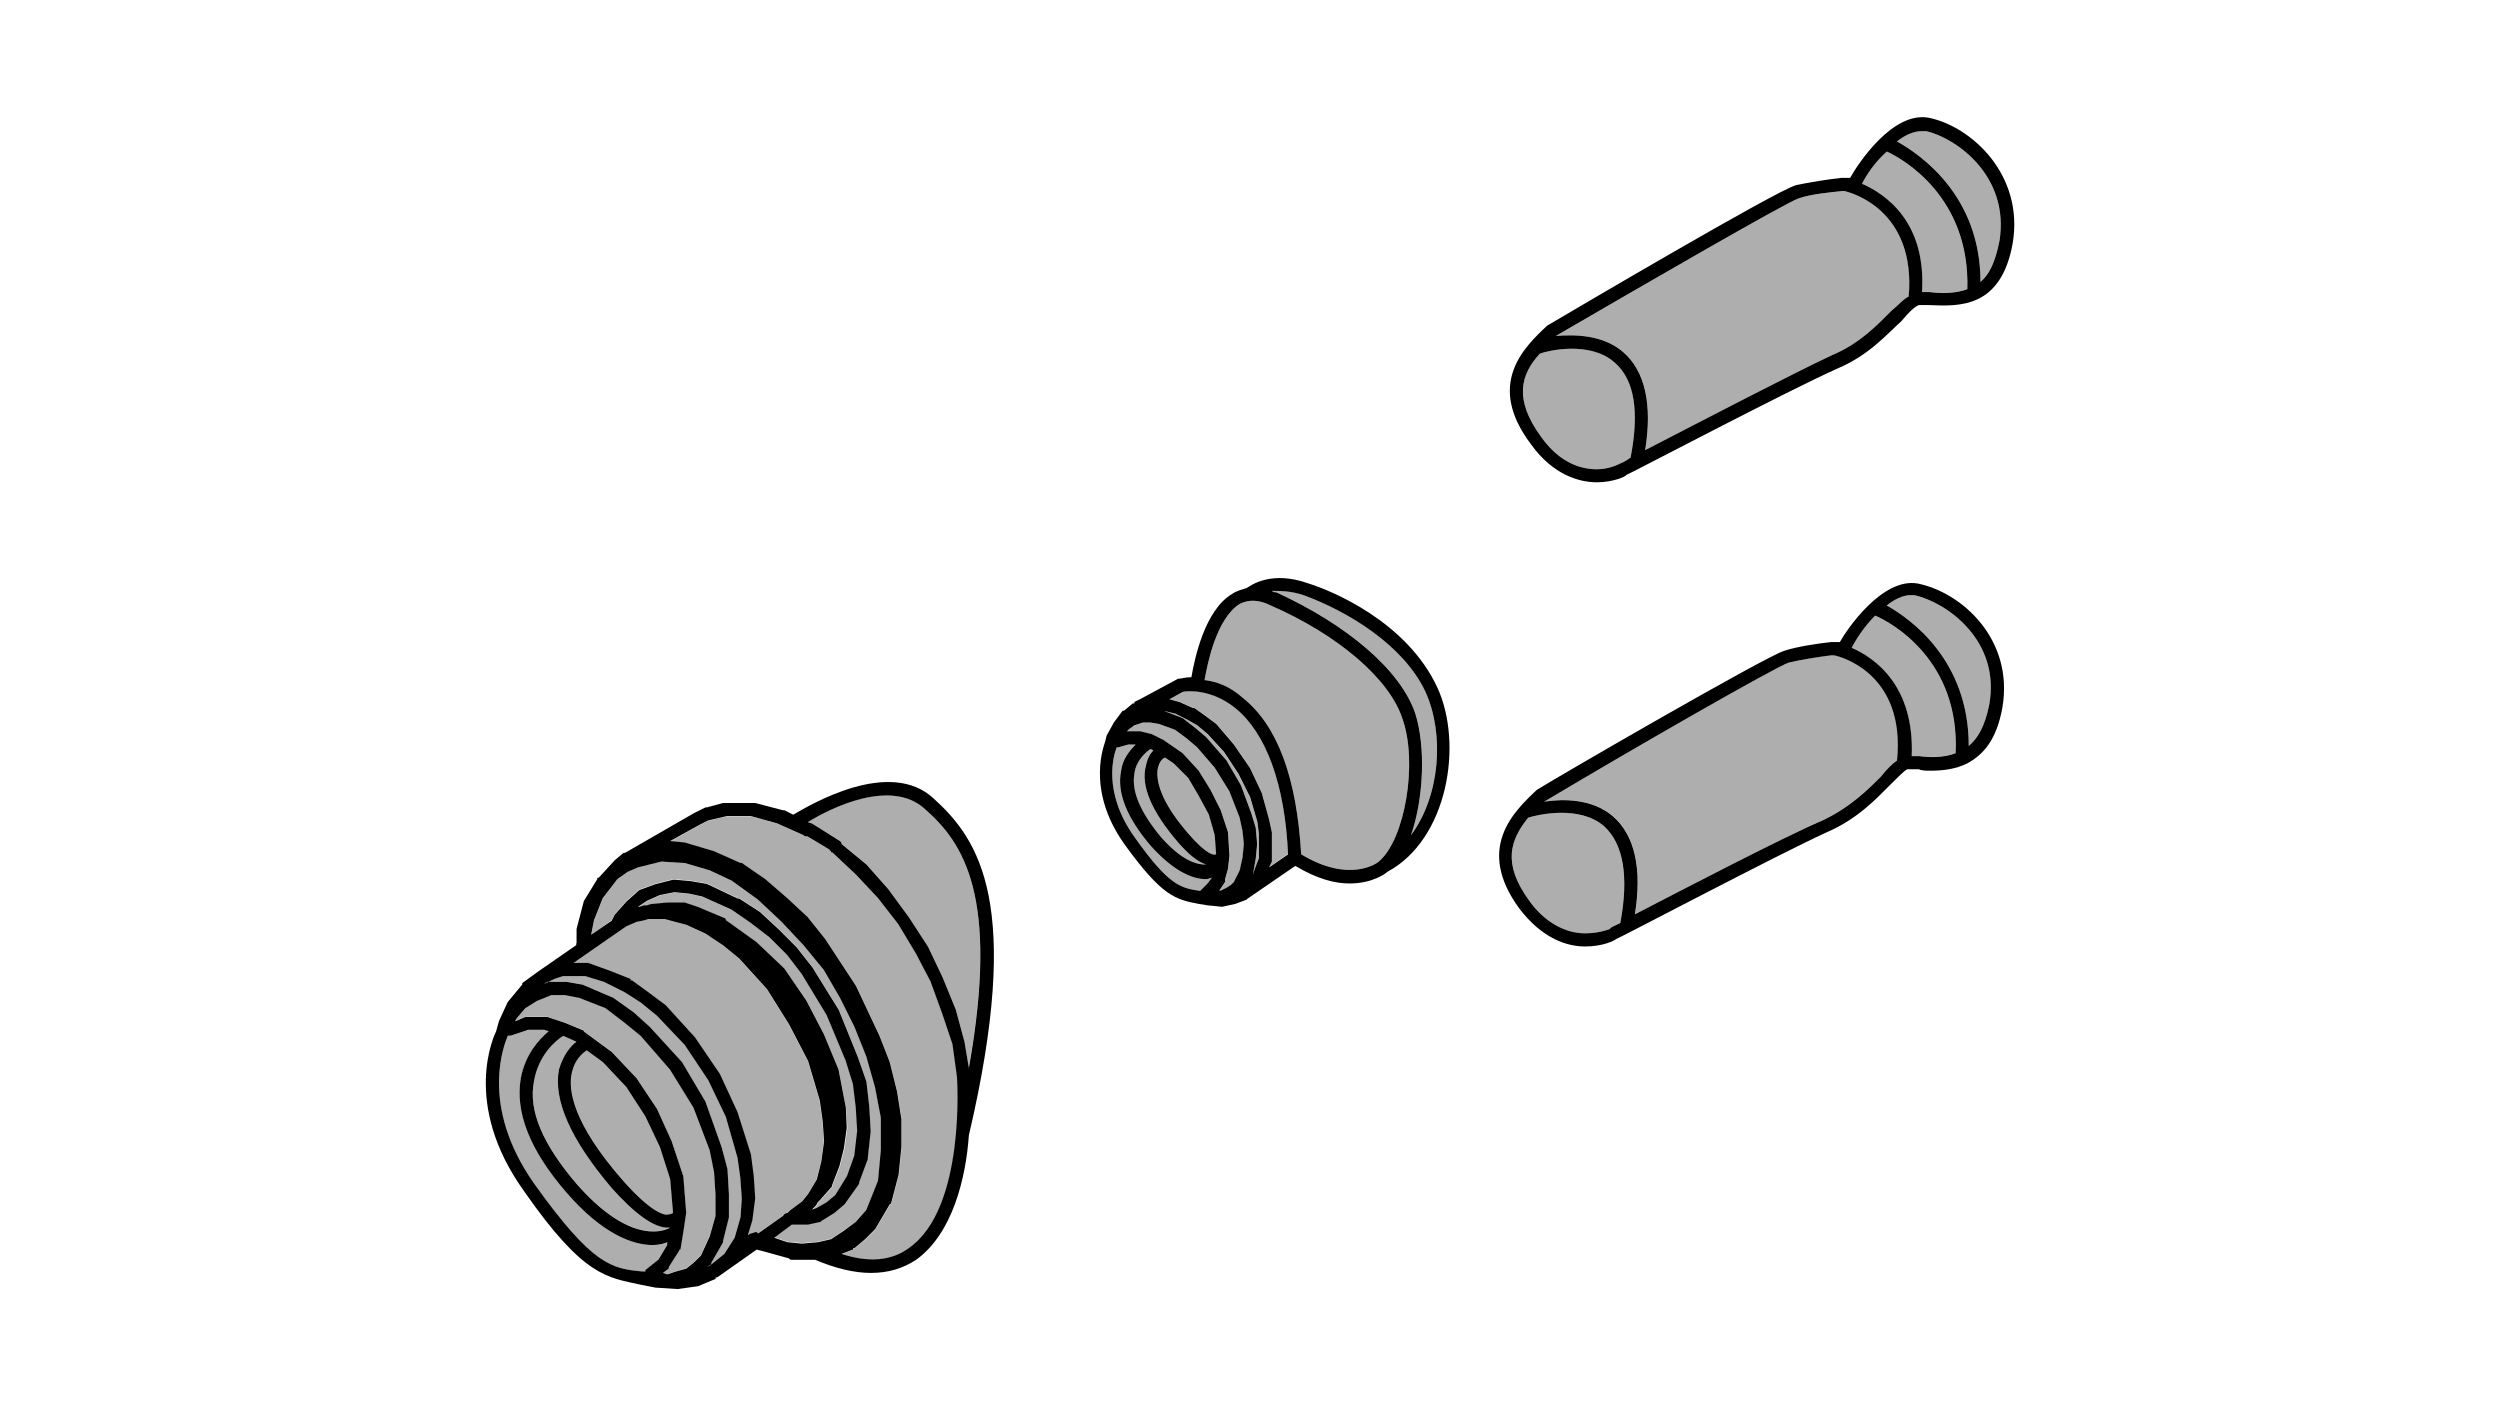
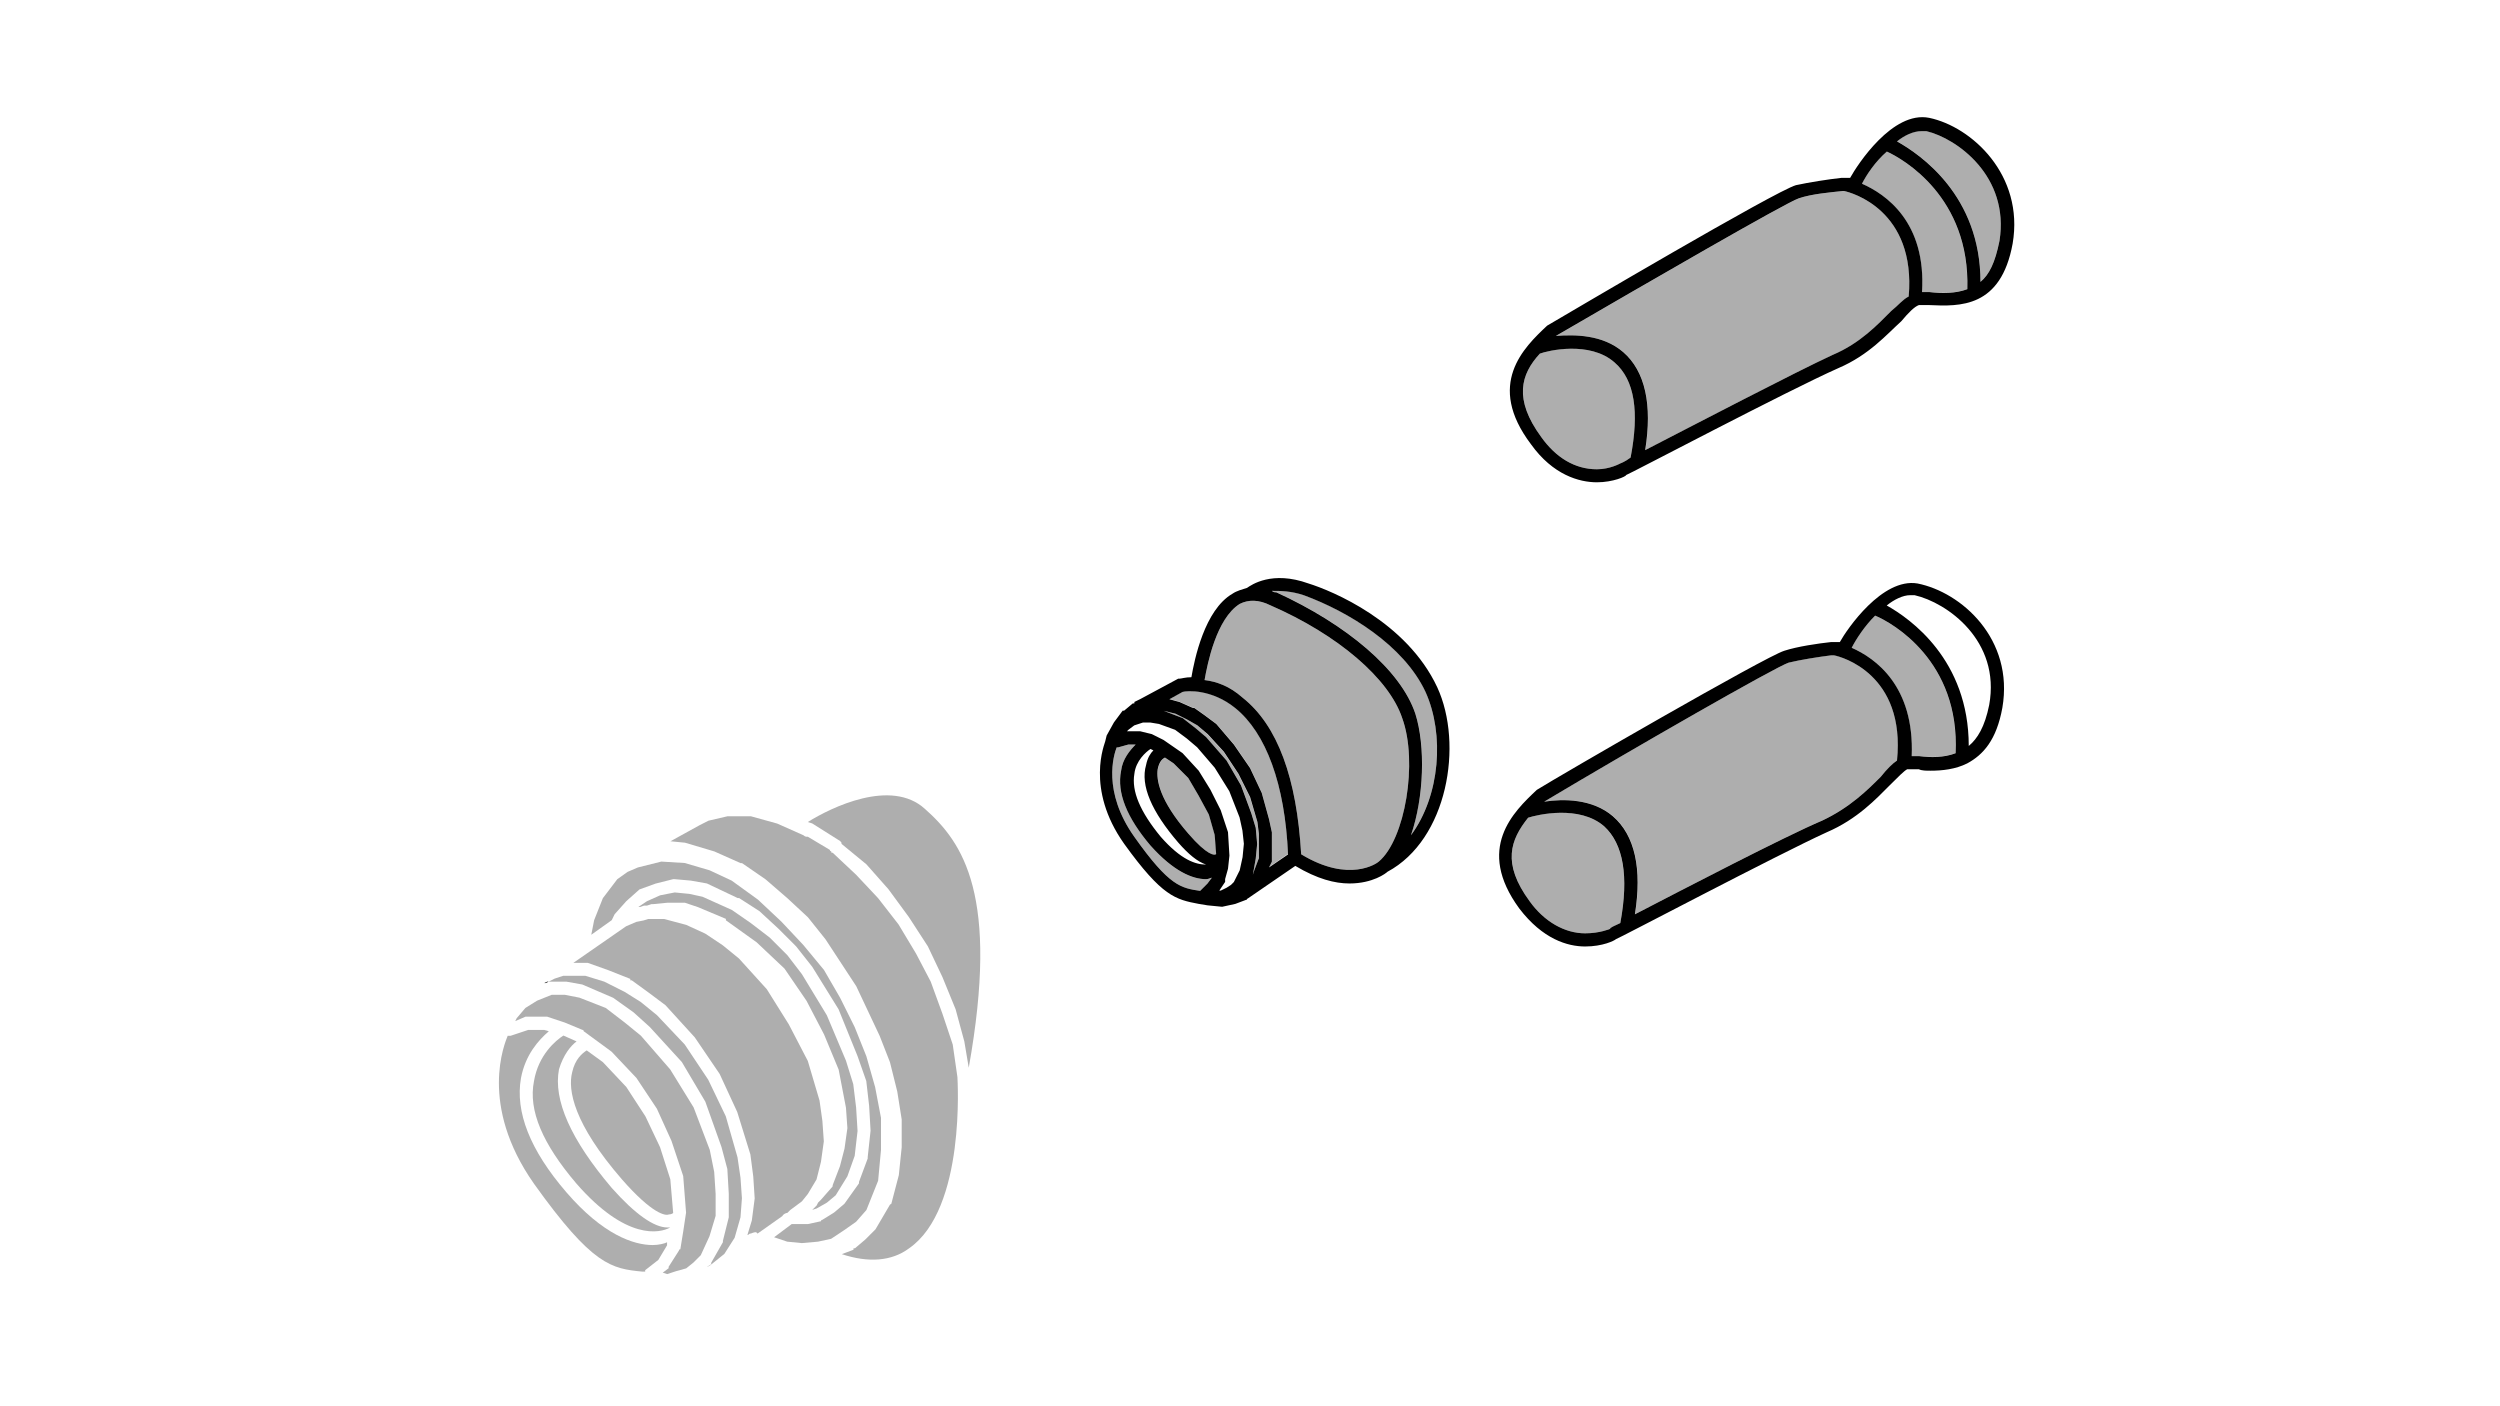
<svg xmlns="http://www.w3.org/2000/svg" version="1.1" id="Ebene_1" x="0px" y="0px" viewBox="0 0 1920 1080" style="enable-background:new 0 0 1920 1080;" xml:space="preserve">
  <style type="text/css">
	.st0{fill:#AEAEAE;}
</style>
  <g>
    <polygon class="st0" points="566.4,888.8 557.4,857.3 543.9,829.2 525.9,802.2 504.6,779.7 492.2,769.6 479.8,761.8 464.1,753.9    449.5,749.4 432.6,749.4 425.9,751.6 421.4,753.9 434.9,753.9 447.2,756.1 470.9,766.3 486.6,777.5 499,788.7 523.7,815.7    541.7,846.1 554.1,880.9 558.6,897.8 559.7,916.9 559.7,934.9 555.2,952.9 555.2,954 546.2,969.8 546.2,970.9 542.8,973.1    545.1,972 556.3,963 564.2,950.6 568.7,934.9 569.8,920.3 568.7,904.5  " />
    <path class="st0" d="M604.7,931.5l2.2-2.2l9-6.7l4.5-5.6l6.7-11.2l3.4-13.5l2.2-15.7l-1.1-15.7l-2.2-15.7l-9-30.4l-14.6-28.1   l-16.9-27l-21.4-23.6l-12.4-10.1l-13.5-9l-14.6-6.7l-16.9-4.5h-12.4l-3.4,1.1l-5.6,1.1l-7.9,3.4l-40.5,28.1h9c1.1,0,1.1,0,2.2,0   l15.7,5.6l16.9,6.7c0,1.1,0,1.1,0,1.1h1.1l12.4,9l13.5,10.1l22.5,24.7l19.1,28.1l13.5,29.2l10.1,32.6l2.2,16.9l1.1,16.9l-2.2,16.9   l-3.4,11.2c1.1,0,1.1-1.1,2.2-1.1c1.1,0,2.2-1.1,4.5-1.1l1.1,1.1l19.1-13.5C601.3,932.7,603.5,931.5,604.7,931.5z" />
    <path class="st0" d="M657.5,938.3l7.9-9l9-22.5l2.2-23.6v-24.7l-4.5-23.6l-6.7-23.6l-9-22.5l-11.2-22.5l-12.4-21.4L617,725.8   l-16.9-18l-18-16.9l-20.2-14.6l-16.9-7.9l-19.1-5.6l-18-1.1l-18,4.5l-7.9,3.4l-7.9,5.6L463,689.8l-6.7,16.9l-2.2,11.2l15.7-11.2   l2.2-4.5l9-10.1l10.1-9l12.4-4.5l13.5-3.4h1.1l12.4,1.1l12.4,2.2l23.6,11.2c0,0,0,0,1.1,0l15.7,10.1l14.6,13.5l13.5,13.5l12.4,15.7   l20.2,32.6l14.6,36l6.7,19.1l2.2,19.1l1.1,19.1l-2.2,20.2v1.1l-6.7,18v1.1l-11.2,15.7l-7.9,6.7l-9,5.6c0,0-1.1,0-1.1,1.1l-10.1,2.2   H608l-13.5,10.1l10.1,3.4l11.2,1.1l12.4-1.1l10.1-2.2l10.1-6.7L657.5,938.3z" />
    <path class="st0" d="M645.1,895.6l-5.6,14.6c0,1.1,0,1.1-1.1,2.2l-7.9,9l-2.2,2.2l-1.1,2.2L626,927l-2.2,2.2l3.4-1.1l7.9-4.5   l6.7-5.6l9-14.6l5.6-15.7l2.2-19.1l-1.1-18l-2.2-18l-5.6-18L635,779.7l-19.1-31.5l-11.2-14.6l-13.5-13.5l-14.6-11.2l-14.6-10.1   l-22.5-10.1l-10.1-2.2l-11.2-1.1l-11.2,2.2l-10.1,4.5l-6.7,4.5h1.1l3.4-1.1h2.2l3.4-1.1c0,0,0,0,1.1,0l11.2-1.1h11.2   c1.1,0,1.1,0,2.2,0l10.1,3.4l21.4,9c0,1.1,0,1.1,0,1.1l23.6,16.9l21.4,20.2l16.9,24.7l13.5,25.9l11.2,27l5.6,29.2l1.1,15.7   l-2.2,15.7L645.1,895.6z" />
    <path class="st0" d="M477.6,905.7c23.6,27,33.7,28.1,36,27c2.2,0,3.4-1.1,3.4-1.1l-2.2-25.9l-7.9-24.7l-11.2-23.6L481,834.8   l-18-19.1l-12.4-9c-3.4,2.2-9,6.7-11.2,16.9C436,837.1,440.5,862.9,477.6,905.7z" />
    <path class="st0" d="M549.6,933.8v-16.9l-1.1-16.9l-3.4-16.9l-12.4-32.6l-18-29.2l-22.5-25.9l-12.4-10.1l-14.6-11.2l-20.2-7.9   l-11.2-2.2h-10.1l-11.2,4.5l-9,5.6l-6.7,7.9l-1.1,2.2l7.9-3.4H418c1.1,0,1.1,0,2.2,0l13.5,4.5l13.5,5.6c0,0,1.1,0,1.1,1.1   l21.4,15.7l19.1,20.2l15.7,23.6l11.2,24.7l9,27l2.2,28.1l-2.2,14.6l-2.2,13.5c-1.1,0-1.1,1.1-1.1,1.1l-7.9,12.4v1.1l-4.5,3.4   l3.4,1.1l6.7-2.2l7.9-2.2l5.6-4.5l5.6-5.6l6.7-14.6L549.6,933.8z" />
    <path class="st0" d="M883.5,649.3c-18-21.4-25.9-40.5-22.5-57.3c1.1-9,6.7-15.7,11.2-20.2h-5.6l-7.9,2.2c0,0,0,0-1.1,0   c-2.2,5.6-11.2,33.7,13.5,68.6c27,38.2,36,39.4,50.6,41.6l5.6-5.6l3.4-4.5c-1.1,0-2.2,1.1-4.5,1.1   C916.1,675.2,901.5,669.6,883.5,649.3z" />
-     <path class="st0" d="M952.1,628l-7.9-20.2l-11.2-18L919.5,574l-7.9-6.7l-9-6.7l-12.4-4.5l-6.7-1.1h-5.6l-6.7,2.2l-4.5,3.4l-1.1,1.1   h10.1l9,2.2l9,4.5l14.6,10.1l12.4,13.5l9,14.6l7.9,15.7l5.6,16.9l1.1,18l-1.1,10.1l-2.2,7.9c0,1.1,0,1.1,0,2.2l-4.5,6.7h1.1   l4.5-2.2l3.4-2.2l2.2-2.2l4.5-9l2.2-10.1l1.1-10.1l-1.1-10.1L952.1,628z" />
    <path class="st0" d="M731.7,802.2l-7.9-23.6l-9-24.7l-11.2-21.4L690.1,710l-15.7-20.2l-16.9-18l-18-16.9c-1.1,0-1.1,0-1.1-1.1   c0,0-1.1,0-1.1-1.1l-16.9-10.1c0,0,0,0-1.1,0c0,0-1.1,0-2.2-1.1l-20.2-9l-20.2-5.6h-18l-14.6,3.4l-6.7,3.4l-22.5,12.4l11.2,1.1   l22.5,6.7l20.2,9c1.1,0,1.1,0,1.1,0l18,12.4l16.9,14.6l15.7,14.6l13.5,16.9l23.6,36l18,38.2l7.9,20.2l5.6,22.5l3.4,21.4v21.4   l-2.2,21.4l-5.6,21.4c0,0,0,1.1-1.1,1.1l-11.2,19.1l-7.9,7.9l-7.9,6.7h-1.1v1.1l-9,3.4c20.2,6.7,38.2,5.6,51.7-4.5   c43.8-30.4,37.1-130.4,37.1-131.5L731.7,802.2z" />
    <path class="st0" d="M928.5,625.7l-7.9-14.6l-7.9-13.5l-11.2-11.2l-6.7-4.5c-2.2,1.1-4.5,3.4-5.6,9c-1.1,7.9,1.1,23.6,23.6,49.5   c14.6,16.9,20.2,16.9,21.4,15.7l-1.1-14.6L928.5,625.7z" />
    <path class="st0" d="M710.3,621.2c-25.9-23.6-72-1.1-89.9,10.1l3.4,1.1l21.4,13.5c1.1,1.1,1.1,1.1,1.1,2.2l19.1,15.7l16.9,19.1   l15.7,21.4l14.6,22.5l11.2,23.6l10.1,24.7l6.7,24.7l3.4,20.2C767.7,687.6,739.6,647.1,710.3,621.2z" />
    <path class="st0" d="M410.1,830.3c-4.5,22.5,6.7,48.3,32.6,78.7c38.2,43.8,64.1,38.2,72,33.7c-1.1,0-1.1,0-2.2,0   c-10.1,0-24.7-10.1-42.7-30.4c-31.5-37.1-45-67.5-40.5-91.1c3.4-11.2,9-18,13.5-21.4l-10.1-4.5C427,798.9,413.5,810.1,410.1,830.3z   " />
-     <path class="st0" d="M885.7,576.2l-2.2-1.1c-3.4,2.2-11.2,9-12.4,19.1c-2.2,13.5,4.5,29.2,20.2,48.3c15.7,18,27,21.4,34.9,21.4   c-6.7-2.2-13.5-7.9-21.4-16.9c-20.2-23.6-29.2-43.8-24.7-59.6C881.2,581.9,883.5,578.5,885.7,576.2z" />
    <path class="st0" d="M512.5,954c-2.2,1.1-6.7,2.2-11.2,2.2c-14.6,0-38.2-7.9-66.3-40.5c-28.1-32.6-39.4-61.8-34.9-87.7   c3.4-18,13.5-29.2,21.4-36L418,791h-12.4l-13.5,4.5c0,0-1.1,0-2.2,0c-2.2,5.6-22.5,52.8,20.2,113.6c45,63,59.6,65.2,83.2,67.5h2.2   v-1.1l10.1-7.9l6.7-11.2V954z" />
    <path class="st0" d="M1239.9,278.3c-19.1-16.9-51.7-9-57.3-6.7c-14.6,15.7-20.2,34.9,1.1,64.1c11.2,15.7,25.9,24.7,42.7,24.7   c10.1,0,18-4.5,18-4.5s3.4-1.1,7.9-4.5C1259,316.5,1255.6,291.8,1239.9,278.3z" />
    <path class="st0" d="M1173.6,628c-13.5,16.9-20.2,34.9,1.1,64.1c11.2,15.7,27,24.7,42.7,24.7c11.2,0,19.1-3.4,19.1-3.4   c0-1.1,3.4-2.2,7.9-4.5c6.7-36,2.2-60.7-12.4-74.2C1212.9,617.8,1180.3,625.7,1173.6,628z" />
    <path class="st0" d="M1408.6,503.2c-1.1,0-1.1,0-2.2,0c-9,1.1-23.6,3.4-32.6,5.6c-10.1,3.4-118.1,65.2-187.8,106.8   c14.6-2.2,37.1-2.2,52.8,11.2c16.9,14.6,22.5,40.5,16.9,75.3c37.1-19.1,114.7-59.6,143.9-72c21.4-10.1,34.9-23.6,45-33.7   c4.5-5.6,9-10.1,12.4-12.4C1463.6,517.8,1414.2,504.3,1408.6,503.2z" />
    <path class="st0" d="M948.7,543.6c-18-14.6-37.1-13.5-40.5-12.4l-10.1,5.6l7.9,2.2l10.1,4.5c1.1,0,1.1,0,1.1,0l7.9,5.6l9,6.7   l13.5,15.7l12.4,18l9,19.1l5.6,20.2l2.2,10.1v22.5l-2.2,4.5l14.6-10.1C986.9,602.1,972.3,562.7,948.7,543.6z" />
    <path class="st0" d="M975.7,464.9c-9-4.5-16.9-4.5-23.6-1.1c-18,11.2-24.7,46.1-27,58.5c9,1.1,19.1,4.5,29.2,13.5   c27,21.4,41.6,61.8,45,120.3c37.1,22.5,58.5,6.7,59.6,5.6c20.2-16.9,30.4-76.5,18-110.2C1066.8,521.1,1027.4,487.4,975.7,464.9z" />
    <path class="st0" d="M1001.5,457.1c-10.1-3.4-18-3.4-24.7-3.4c1.1,1.1,2.2,1.1,3.4,1.1c54,24.7,95.6,59.6,106.8,93.3   c7.9,24.7,6.7,64.1-3.4,93.3c22.5-30.4,25.9-77.6,11.2-110.2C1078,495.3,1035.3,469.4,1001.5,457.1z" />
    <path class="st0" d="M1440,472.8c-7.9,7.9-14.6,18-18,24.7c18,7.9,48.3,29.2,46.1,83.2h5.6c9,1.1,19.1,1.1,28.1-2.2   C1505.3,507.7,1453.5,478.4,1440,472.8z" />
-     <path class="st0" d="M1470.4,457.1h-3.4c-5.6,0-12.4,3.4-18,7.9c18,10.1,63,41.6,63,107.9c6.7-5.6,12.4-14.6,15.7-31.5   C1536.7,491.9,1495.1,462.7,1470.4,457.1z" />
    <path class="st0" d="M1416.4,146.7h-1.1c-10.1,1.1-23.6,2.2-33.7,5.6c-10.1,3.4-116.9,65.2-186.6,105.7c14.6-1.1,36-1.1,51.7,12.4   c16.9,14.6,22.5,40.5,16.9,75.3c37.1-19.1,114.7-59.6,143.9-73.1c21.4-9,34.9-23.6,45-33.7c5.6-4.5,9-9,13.5-11.2   C1471.5,161.4,1422,147.9,1416.4,146.7z" />
    <path class="st0" d="M1479.4,100.6h-3.4c-6.7,0-13.5,3.4-19.1,7.9c18,10.1,64.1,41.6,64.1,107.9c6.7-5.6,11.2-14.6,14.6-31.5   C1543.5,135.5,1503,106.3,1479.4,100.6z" />
    <polygon class="st0" points="959.9,612.2 950.9,594.2 939.7,577.4 927.3,563.9 919.5,557.1 911.6,552.6 902.6,548.1 893.6,545.9    908.2,551.5 918.3,559.4 926.2,566.1 942,584.1 953.2,603.2 961.1,624.6 964.4,635.8 965.6,648.2 964.4,659.4 962.2,671.8    963.3,668.4 966.7,659.4 966.7,640.3 965.6,631.3  " />
    <path class="st0" d="M1449,116.4c-9,7.9-15.7,18-19.1,24.7c18,7.9,49.5,29.2,46.1,83.2h5.6c9,1.1,20.2,1.1,29.2-2.2   C1513.1,151.2,1461.4,122,1449,116.4z" />
    <path d="M1472.6,448.1c-27-4.5-54,34.9-59.6,45h-6.7c-10.1,1.1-25.9,3.4-36,6.7c-14.6,4.5-172,95.6-190,106.8   c-18,16.9-47.2,45-13.5,91.1c18,23.6,37.1,29.2,50.6,29.2c13.5,0,22.5-4.5,23.6-5.6c1.1,0,124.8-65.2,161.9-82.1   c23.6-10.1,38.2-25.9,48.3-36c6.7-6.7,11.2-11.2,13.5-12.4h9c2.2,1.1,5.6,1.1,9,1.1c9,0,19.1-1.1,28.1-5.6   c12.4-6.7,22.5-18,27-42.7C1546.9,490.8,1506.4,454.8,1472.6,448.1z M1244.4,708.9c-4.5,2.2-7.9,3.4-7.9,4.5c0,0-7.9,3.4-19.1,3.4   c-15.7,0-31.5-9-42.7-24.7c-21.4-29.2-14.6-47.2-1.1-64.1c6.7-2.2,39.4-10.1,58.5,6.7C1246.7,648.2,1251.1,672.9,1244.4,708.9z    M1456.9,584.1c-3.4,2.2-7.9,6.7-12.4,12.4c-10.1,10.1-23.6,23.6-45,33.7c-29.2,12.4-106.8,52.8-143.9,72   c5.6-34.9,0-60.7-16.9-75.3c-15.7-13.5-38.2-13.5-52.8-11.2c69.7-41.6,177.6-103.4,187.8-106.8c9-2.2,23.6-4.5,32.6-5.6   c1.1,0,1.1,0,2.2,0C1414.2,504.3,1463.6,517.8,1456.9,584.1z M1501.9,578.5c-9,3.4-19.1,3.4-28.1,2.2h-5.6   c2.2-54-28.1-75.3-46.1-83.2c3.4-6.7,10.1-16.9,18-24.7C1453.5,478.4,1505.3,507.7,1501.9,578.5z M1527.7,541.4   c-3.4,16.9-9,25.9-15.7,31.5c0-66.3-45-97.8-63-107.9c5.6-4.5,12.4-7.9,18-7.9h3.4C1495.1,462.7,1536.7,491.9,1527.7,541.4z" />
    <path d="M1004.9,448.1c-28.1-10.1-43.8,1.1-47.2,3.4c-3.4,1.1-7.9,2.2-11.2,4.5c-21.4,12.4-29.2,50.6-31.5,64.1   c-4.5,0-7.9,1.1-9,1.1c-1.1,0-1.1,0-1.1,0l-29.2,15.7l-4.5,2.2v1.1H870l-6.7,5.6c-1.1,0-1.1,0-1.1,0l-6.7,9l-5.6,10.1l-1.1,4.5   c0,1.1-15.7,36,14.6,78.7c29.2,40.5,39.4,42.7,57.3,46.1l6.7,1.1l11.2,1.1l10.1-2.2l9-3.4c0-1.1,0,0,1.1-1.1l36-24.7   c16.9,10.1,30.4,13.5,41.6,13.5c18,0,28.1-7.9,29.2-9c46.1-24.7,58.5-97.8,38.2-141.7C1080.2,477.3,1022.9,453.7,1004.9,448.1z    M927.3,678.6l-5.6,5.6c-14.6-2.2-23.6-3.4-50.6-41.6c-24.7-34.9-15.7-63-13.5-68.6c1.1,0,1.1,0,1.1,0l7.9-2.2h5.6   c-4.5,4.5-10.1,11.2-11.2,20.2c-3.4,16.9,4.5,36,22.5,57.3c18,20.2,32.6,25.9,42.7,25.9c2.2,0,3.4-1.1,4.5-1.1L927.3,678.6z    M904.9,647.1c7.9,9,14.6,14.6,21.4,16.9c-7.9,0-19.1-3.4-34.9-21.4c-15.7-19.1-22.5-34.9-20.2-48.3c1.1-10.1,9-16.9,12.4-19.1   l2.2,1.1c-2.2,2.2-4.5,5.6-5.6,11.2C875.6,603.2,884.6,623.5,904.9,647.1z M912.7,640.3c-22.5-25.9-24.7-41.6-23.6-49.5   c1.1-5.6,3.4-7.9,5.6-9l6.7,4.5l11.2,11.2l7.9,13.5l7.9,14.6l4.5,15.7l1.1,14.6C933,657.2,927.3,657.2,912.7,640.3z M954.3,658.3   l-2.2,10.1l-4.5,9l-2.2,2.2l-3.4,2.2l-4.5,2.2h-1.1l4.5-6.7c0-1.1,0-1.1,0-2.2l2.2-7.9l1.1-10.1l-1.1-18l-5.6-16.9l-7.9-15.7   l-9-14.6l-12.4-13.5l-14.6-10.1l-9-4.5l-9-2.2h-10.1l1.1-1.1l4.5-3.4l6.7-2.2h5.6l6.7,1.1l12.4,4.5l9,6.7l7.9,6.7l13.5,15.7   l11.2,18l7.9,20.2l2.2,10.1l1.1,10.1L954.3,658.3z M966.7,659.4l-3.4,9l-1.1,3.4l2.2-12.4l1.1-11.2l-1.1-12.4l-3.4-11.2l-7.9-21.4   L942,584.1l-15.7-18l-7.9-6.7l-10.1-7.9l-14.6-5.6h-3.4h3.4l9,2.2l9,4.5l7.9,4.5l7.9,6.7l12.4,13.5l11.2,16.9l9,18l5.6,19.1l1.1,9   V659.4z M974.6,666.2l2.2-4.5v-22.5l-2.2-10.1l-5.6-20.2l-9-19.1l-12.4-18L934.1,556l-9-6.7l-7.9-5.6c0,0,0,0-1.1,0l-10.1-4.5   l-7.9-2.2l10.1-5.6c3.4-1.1,22.5-2.2,40.5,12.4c23.6,19.1,38.2,58.5,40.5,112.4L974.6,666.2z M1058.9,661.7   c-1.1,1.1-22.5,16.9-59.6-5.6c-3.4-58.5-18-98.9-45-120.3c-10.1-9-20.2-12.4-29.2-13.5c2.2-12.4,9-47.2,27-58.5   c6.7-3.4,14.6-3.4,23.6,1.1c51.7,22.5,91.1,56.2,101.2,86.6C1089.2,585.2,1079.1,644.8,1058.9,661.7z M1083.6,641.5   c10.1-29.2,11.2-68.6,3.4-93.3c-11.2-33.7-52.8-68.6-106.8-93.3c-1.1,0-2.2,0-3.4-1.1c6.7,0,14.6,0,24.7,3.4   c33.7,12.4,76.5,38.2,93.3,74.2C1109.5,563.9,1106.1,611.1,1083.6,641.5z" />
    <polygon points="418,755 419.1,755 421.4,753.9 420.3,753.9  " />
-     <path d="M717.1,613.3c-33.7-31.5-94.4,4.5-107.9,12.4l-6.7-3.4c-1.1,0-1.1,0-1.1,0l-21.4-5.6h-24.7l-12.4,3.4c0,0,0,0-1.1,0l-9,4.5   l-52.8,30.4c-1.1,0-1.1,0-1.1,0l-6.7,5.6l-12.4,13.5c-1.1,0-1.1,0-1.1,1.1L448.4,692l-5.6,21.4v11.2c-1.1,0,0,1.1,0,1.1L413.5,746   l-12.4,9v1.1l-11.2,13.5l-6.7,14.6l-2.2,7.9c-1.1,2.2-27,55.1,21.4,122.6c46.1,66.3,64.1,66.3,89.9,72l11.2,2.2l16.9,1.1l15.7-2.2   l13.5-5.6c0-1.1,0-1.1,0-1.1c1.1,0,1.1,0,1.1,0l30.4-21.4l4.5,1.1l20.2,5.6c1.1,1.1,1.1,1.1,2.2,1.1h18   c15.7,6.7,30.4,10.1,42.7,10.1c13.5,0,24.7-3.4,34.9-10.1c28.1-20.2,38.2-63,40.5-95.6C785.7,694.3,751.9,644.8,717.1,613.3z    M495.6,975.4v1.1h-2.2c-23.6-2.2-38.2-4.5-83.2-67.5c-42.7-60.7-22.5-107.9-20.2-113.6c1.1,0,2.2,0,2.2,0l13.5-4.5H418l3.4,1.1   c-7.9,6.7-18,18-21.4,36c-4.5,25.9,6.7,55.1,34.9,87.7c28.1,32.6,51.7,40.5,66.3,40.5c4.5,0,9-1.1,11.2-2.2v2.2l-6.7,11.2   L495.6,975.4z M429.3,821.3c-4.5,23.6,9,54,40.5,91.1c18,20.2,32.6,30.4,42.7,30.4c1.1,0,1.1,0,2.2,0c-7.9,4.5-33.7,10.1-72-33.7   c-25.9-30.4-37.1-56.2-32.6-78.7c3.4-20.2,16.9-31.5,22.5-34.9l10.1,4.5C438.2,803.4,432.6,810.1,429.3,821.3z M450.6,806.7l12.4,9   l18,19.1l14.6,22.5l11.2,23.6l7.9,24.7l2.2,25.9c0,0-1.1,1.1-3.4,1.1c-2.2,1.1-12.4,0-36-27c-37.1-42.7-41.6-68.6-38.2-82.1   C441.6,813.5,447.2,809,450.6,806.7z M532.7,969.8l-5.6,4.5l-7.9,2.2l-6.7,2.2l-3.4-1.1l4.5-3.4v-1.1l7.9-12.4c0,0,0-1.1,1.1-1.1   l2.2-13.5l2.2-14.6l-2.2-28.1l-9-27l-11.2-24.7l-15.7-23.6l-19.1-20.2l-21.4-15.7c0-1.1-1.1-1.1-1.1-1.1l-13.5-5.6l-13.5-4.5   c-1.1,0-1.1,0-2.2,0h-14.6l-7.9,3.4l1.1-2.2l6.7-7.9l9-5.6l11.2-4.5h10.1l11.2,2.2l20.2,7.9l14.6,11.2l12.4,10.1l22.5,25.9l18,29.2   l12.4,32.6l3.4,16.9l1.1,16.9v16.9l-4.5,15.7l-6.7,14.6L532.7,969.8z M568.7,934.9l-4.5,15.7l-7.9,12.4l-11.2,9l-2.2,1.1l3.4-2.2   v-1.1l9-15.7v-1.1l4.5-18v-18l-1.1-19.1l-4.5-16.9l-12.4-34.9l-18-30.4l-24.7-27l-12.4-11.2l-15.7-11.2l-23.6-10.1l-12.4-2.2h-13.5   l-2.2,1.1H418l2.2-1.1h1.1l4.5-2.2l6.7-2.2h16.9l14.6,4.5l15.7,7.9l12.4,7.9l12.4,10.1l21.4,22.5l18,27l13.5,28.1l9,31.5l2.2,15.7   l1.1,15.7L568.7,934.9z M582.2,947.3l-1.1-1.1c-2.2,0-3.4,1.1-4.5,1.1c-1.1,0-1.1,1.1-2.2,1.1l3.4-11.2l2.2-16.9l-1.1-16.9   l-2.2-16.9L566.4,854l-13.5-29.2l-19.1-28.1l-22.5-24.7l-13.5-10.1l-12.4-9h-1.1c0,0,0,0,0-1.1l-16.9-6.7l-15.7-5.6   c-1.1,0-1.1,0-2.2,0h-9l40.5-28.1l7.9-3.4l5.6-1.1l3.4-1.1h12.4l16.9,4.5l14.6,6.7l13.5,9l12.4,10.1l21.4,23.6l16.9,27l14.6,28.1   l9,30.4l2.2,15.7l1.1,15.7l-2.2,15.7l-3.4,13.5l-6.7,11.2l-4.5,5.6l-9,6.7l-2.2,2.2c-1.1,0-3.4,1.1-3.4,2.2L582.2,947.3z    M649.6,850.6l-5.6-29.2l-11.2-27l-13.5-25.9l-16.9-24.7L581,723.5l-23.6-16.9c0,0,0,0,0-1.1l-21.4-9l-10.1-3.4c-1.1,0-1.1,0-2.2,0   h-11.2l-11.2,1.1c-1.1,0-1.1,0-1.1,0l-3.4,1.1h-2.2l-3.4,1.1H490l6.7-4.5l10.1-4.5l11.2-2.2l11.2,1.1l10.1,2.2l22.5,10.1l14.6,10.1   l14.6,11.2l13.5,13.5l11.2,14.6l19.1,31.5l14.6,34.9l5.6,18l2.2,18l1.1,18l-2.2,19.1l-5.6,15.7l-9,14.6l-6.7,5.6l-7.9,4.5l-3.4,1.1   l2.2-2.2l1.1-1.1l1.1-2.2l2.2-2.2l7.9-9c1.1-1.1,1.1-1.1,1.1-2.2l5.6-14.6l3.4-13.5l2.2-15.7L649.6,850.6z M628.3,954l-12.4,1.1   l-11.2-1.1l-10.1-3.4l13.5-10.1h12.4l10.1-2.2c0-1.1,1.1-1.1,1.1-1.1l9-5.6l7.9-6.7l11.2-15.7v-1.1l6.7-18v-1.1l2.2-20.2l-1.1-19.1   l-2.2-19.1l-6.7-19.1l-14.6-36l-20.2-32.6l-12.4-15.7l-13.5-13.5l-14.6-13.5l-15.7-10.1c-1.1,0-1.1,0-1.1,0l-23.6-11.2l-12.4-2.2   l-12.4-1.1H517l-13.5,3.4l-12.4,4.5l-10.1,9l-9,10.1l-2.2,4.5L454,717.9l2.2-11.2l6.7-16.9l11.2-14.6l7.9-5.6l7.9-3.4l18-4.5   l18,1.1l19.1,5.6l16.9,7.9l20.2,14.6l18,16.9l16.9,18l15.7,19.1l12.4,21.4l11.2,22.5l9,22.5l6.7,23.6l4.5,23.6v24.7l-2.2,23.6   l-9,22.5l-7.9,9l-9,6.7l-10.1,6.7L628.3,954z M698,958.5c-13.5,10.1-31.5,11.2-51.7,4.5l9-3.4v-1.1h1.1l7.9-6.7l7.9-7.9l11.2-19.1   c1.1,0,1.1-1.1,1.1-1.1l5.6-21.4l2.2-21.4v-21.4l-3.4-21.4l-5.6-22.5l-7.9-20.2l-18-38.2l-23.6-36l-13.5-16.9l-15.7-14.6   l-16.9-14.6l-18-12.4c0,0,0,0-1.1,0l-20.2-9l-22.5-6.7l-11.2-1.1l22.5-12.4l6.7-3.4l14.6-3.4h18l20.2,5.6l20.2,9   c1.1,1.1,2.2,1.1,2.2,1.1c1.1,0,1.1,0,1.1,0l16.9,10.1c0,1.1,1.1,1.1,1.1,1.1c0,1.1,0,1.1,1.1,1.1l18,16.9l16.9,18l15.7,20.2   l13.5,22.5l11.2,21.4l9,24.7l7.9,23.6l3.4,24.7C735.1,828.1,741.8,928.2,698,958.5z M744.1,820.2l-3.4-20.2l-6.7-24.7l-10.1-24.7   l-11.2-23.6L698,704.4l-15.7-21.4l-16.9-19.1l-19.1-15.7c0-1.1,0-1.1-1.1-2.2l-21.4-13.5l-3.4-1.1c18-11.2,64.1-33.7,89.9-10.1   C739.6,647.1,767.7,687.6,744.1,820.2z" />
    <path d="M1481.6,90.5c-28.1-5.6-55.1,36-60.7,46.1h-6.7c-10.1,1.1-24.7,3.4-34.9,5.6c-15.7,4.5-172,96.7-191.1,107.9   c-18,16.9-47.2,45-12.4,91.1c16.9,23.6,37.1,29.2,50.6,29.2c12.4,0,22.5-4.5,22.5-5.6c1.1,0,124.8-65.2,163-82.1   c23.6-10.1,37.1-25.9,48.3-36c5.6-6.7,10.1-11.2,13.5-12.4h7.9c23.6,1.1,55.1,2.2,64.1-47.2C1554.7,134.4,1514.2,97.3,1481.6,90.5z    M1252.3,351.4c-4.5,3.4-7.9,4.5-7.9,4.5s-7.9,4.5-18,4.5c-16.9,0-31.5-9-42.7-24.7c-21.4-29.2-15.7-48.3-1.1-64.1   c5.6-2.2,38.2-10.1,57.3,6.7C1255.6,291.8,1259,316.5,1252.3,351.4z M1465.9,227.7c-4.5,2.2-7.9,6.7-13.5,11.2   c-10.1,10.1-23.6,24.7-45,33.7c-29.2,13.5-106.8,54-143.9,73.1c5.6-34.9,0-60.7-16.9-75.3c-15.7-13.5-37.1-13.5-51.7-12.4   c69.7-40.5,176.5-102.3,186.6-105.7c10.1-3.4,23.6-4.5,33.7-5.6h1.1C1422,147.9,1471.5,161.4,1465.9,227.7z M1510.9,222.1   c-9,3.4-20.2,3.4-29.2,2.2h-5.6c3.4-54-28.1-75.3-46.1-83.2c3.4-6.7,10.1-16.9,19.1-24.7C1461.4,122,1513.1,151.2,1510.9,222.1z    M1535.6,185c-3.4,16.9-7.9,25.9-14.6,31.5c0-66.3-46.1-97.8-64.1-107.9c5.6-4.5,12.4-7.9,19.1-7.9h3.4   C1503,106.3,1543.5,135.5,1535.6,185z" />
  </g>
</svg>